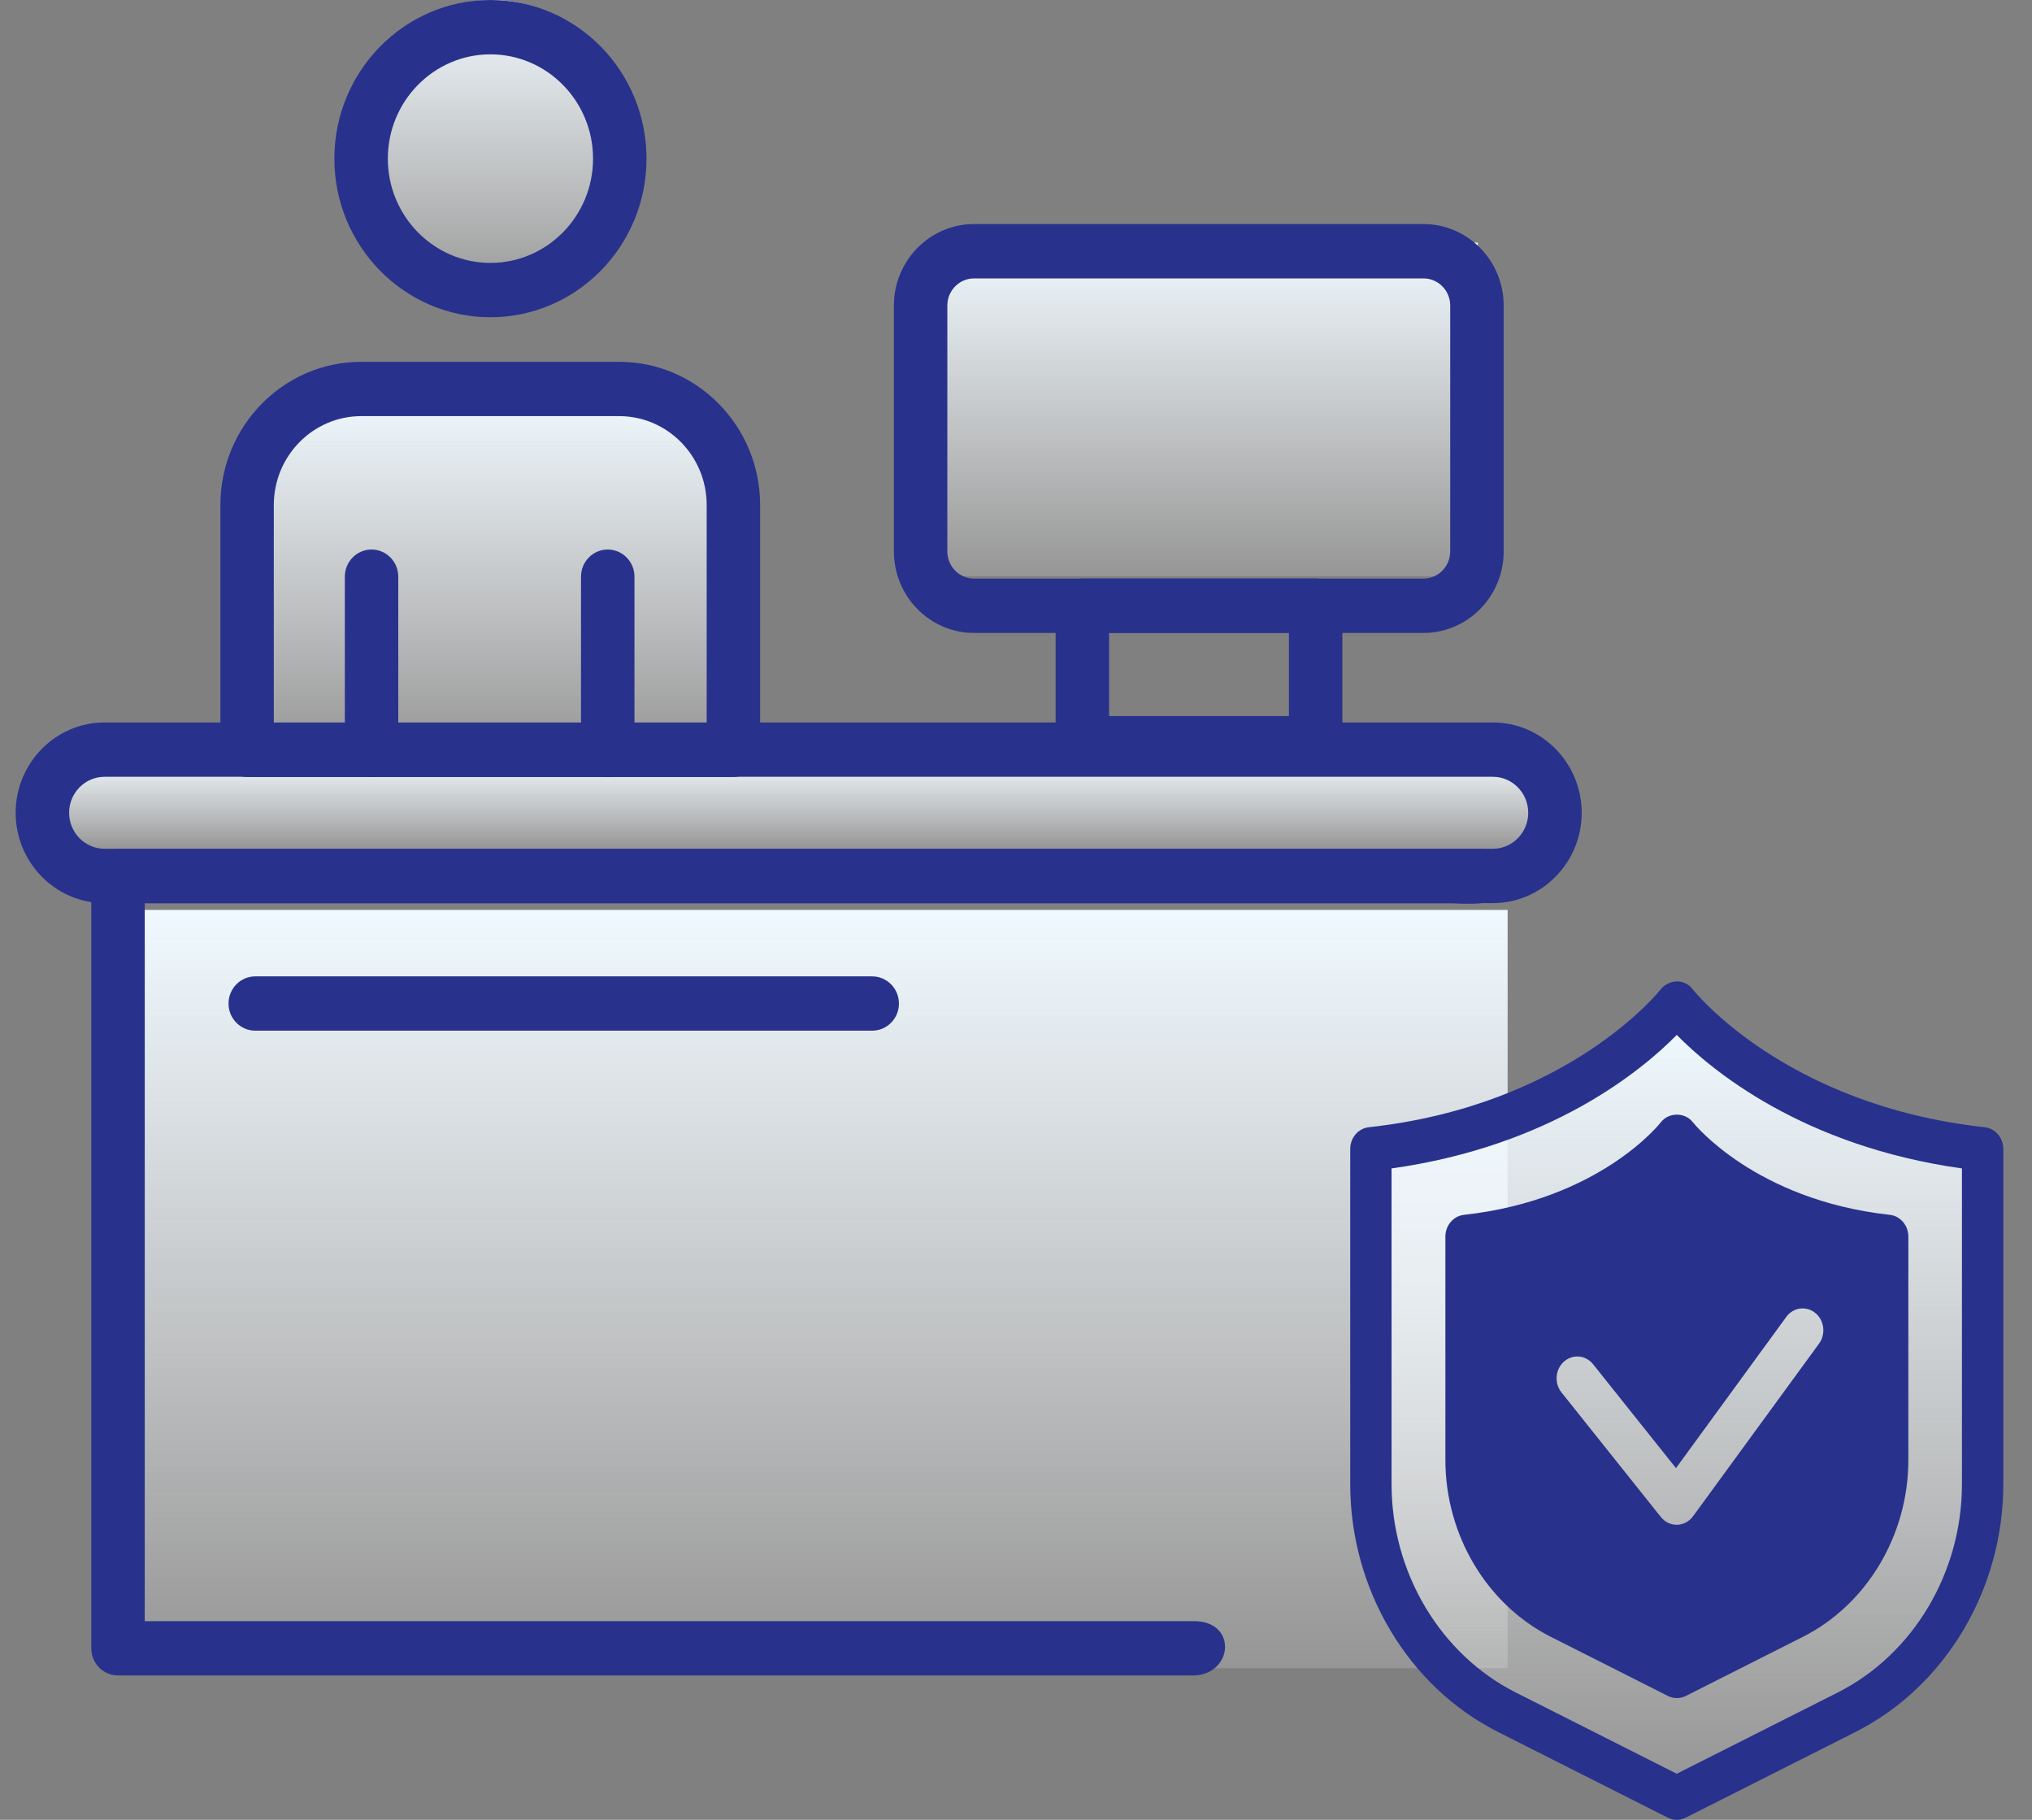
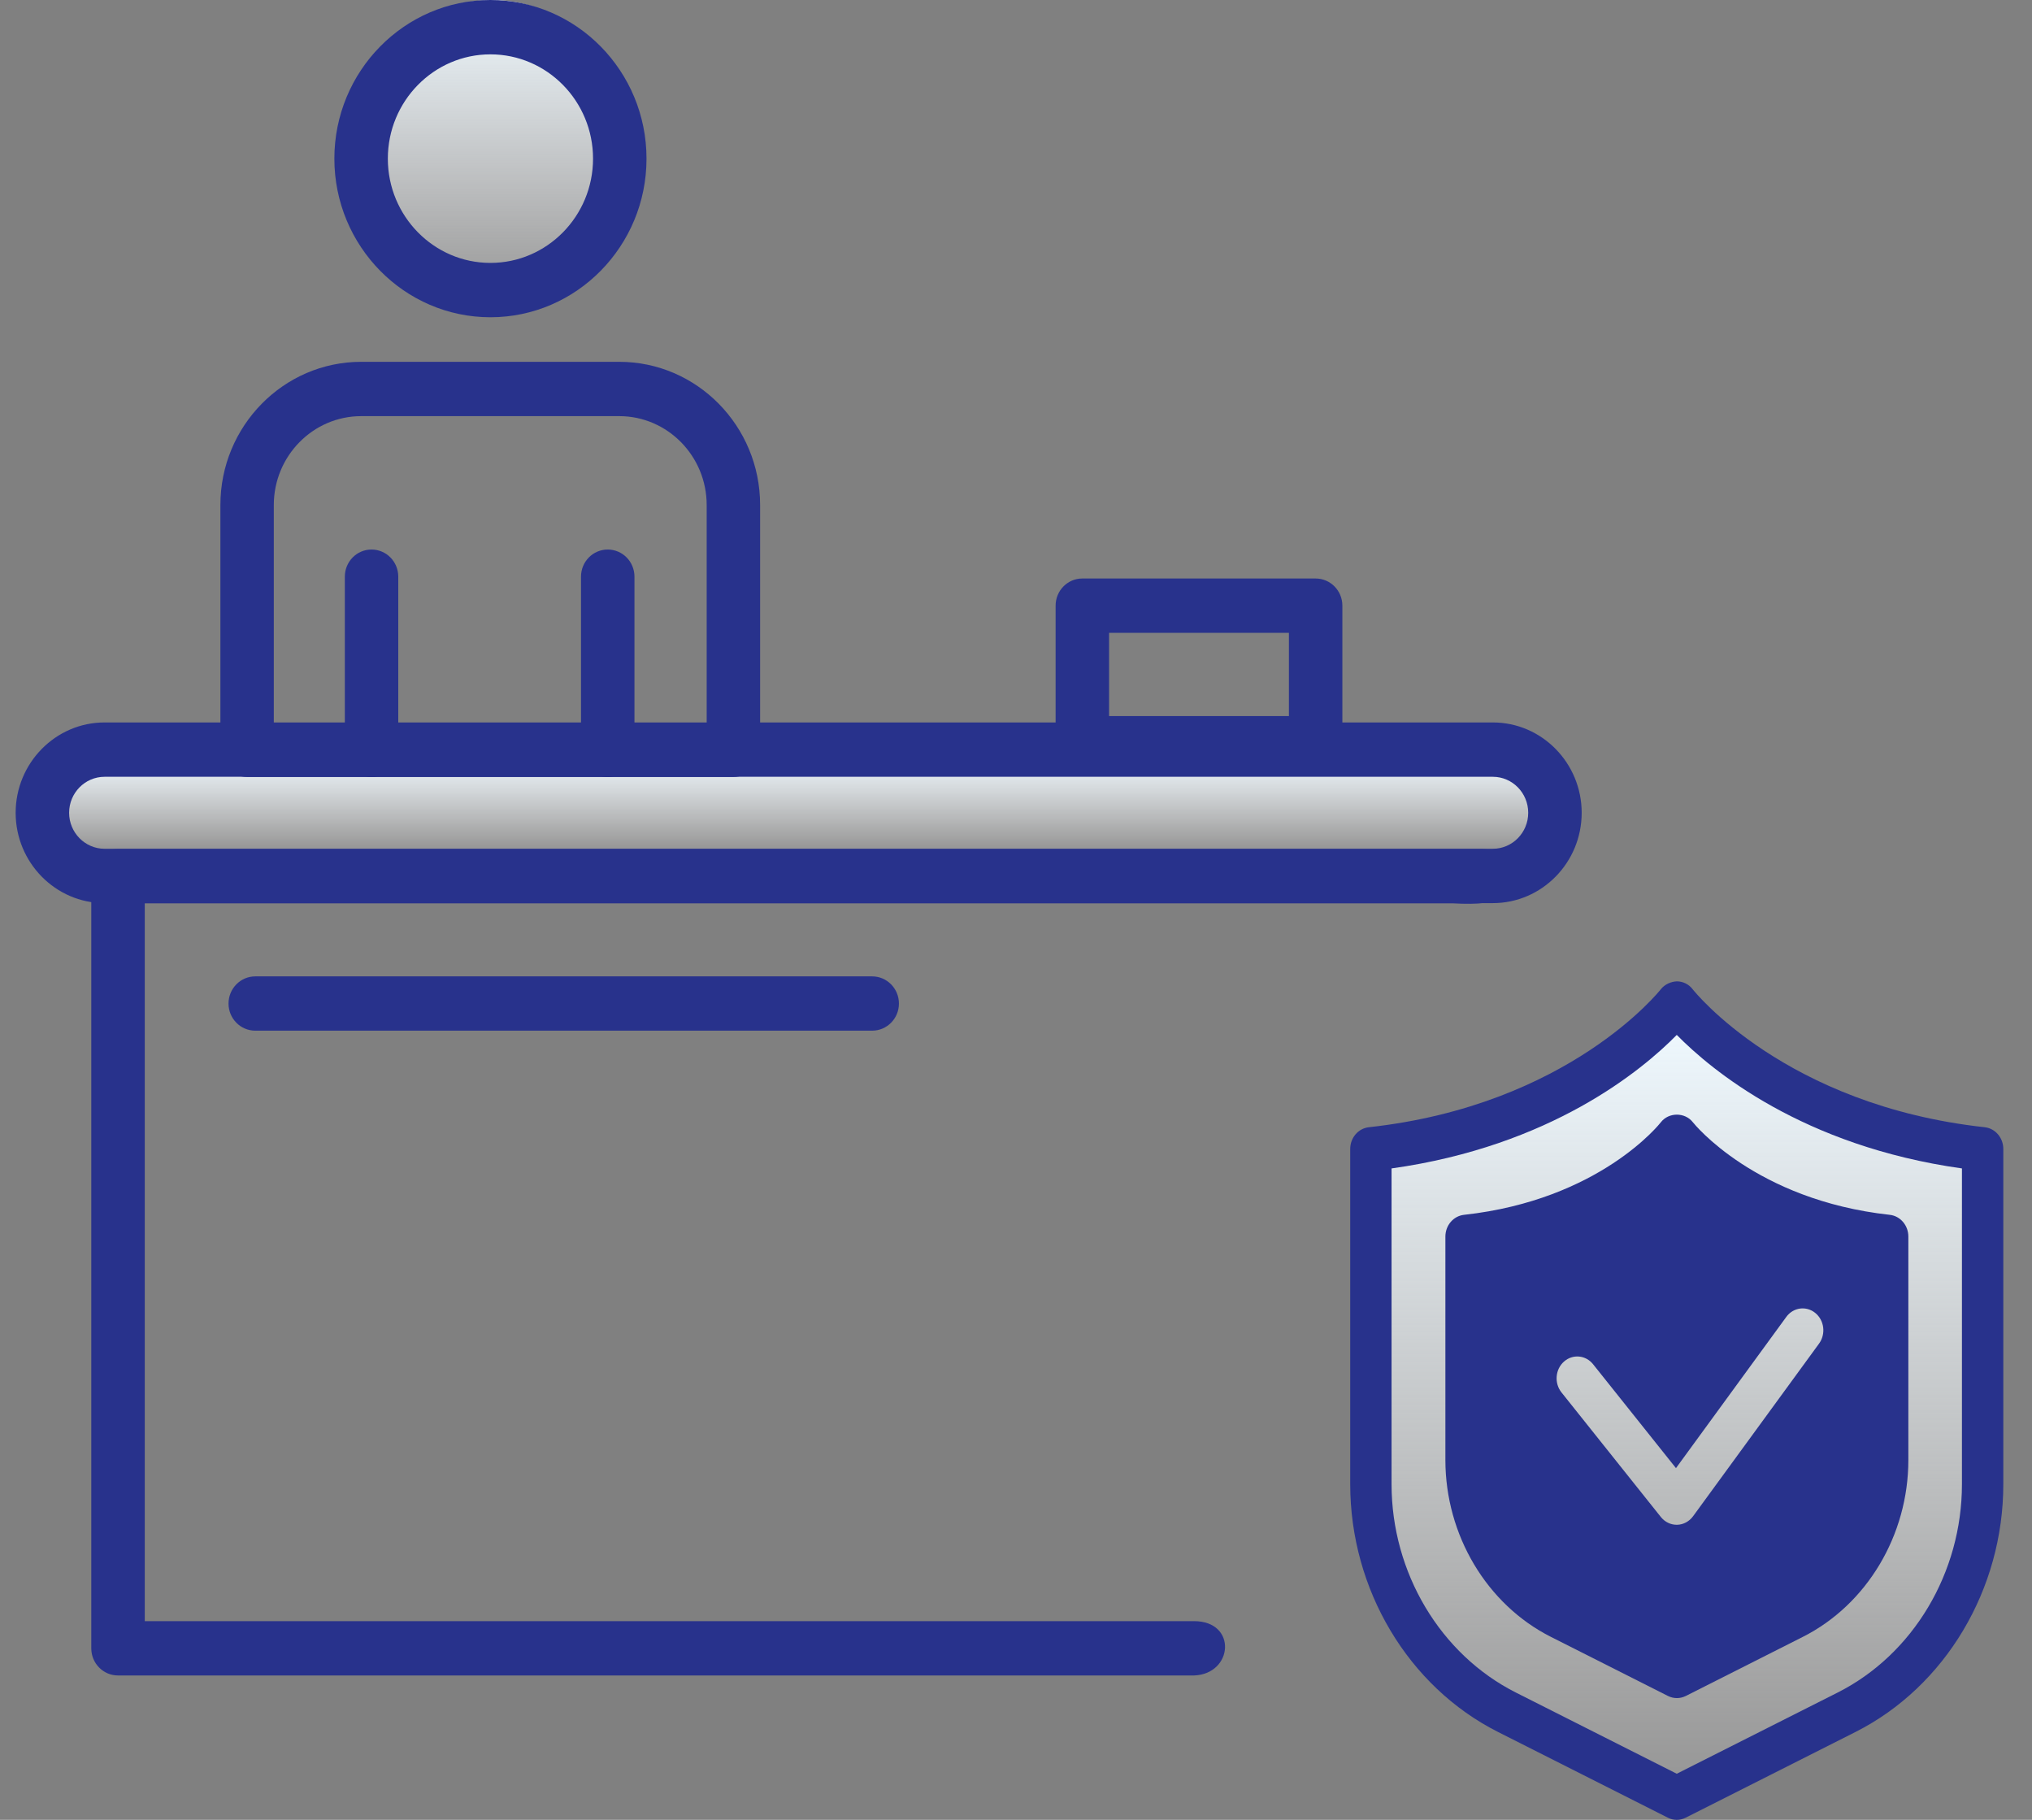
<svg xmlns="http://www.w3.org/2000/svg" width="67" height="60" viewBox="0 0 67 60" fill="none">
  <rect x="0" y="0" width="67" height="60" fill="#808080" stroke="none" />
  <rect x="11.339" width="9.839" height="10" rx="4.919" fill="url(#paint0_linear)" />
  <path d="M16.17 1.792C14.306 1.792 12.788 3.334 12.788 5.231C12.788 7.126 14.306 8.668 16.17 8.668C18.037 8.668 19.554 7.126 19.554 5.231C19.554 3.334 18.037 1.792 16.17 1.792ZM16.17 10.46C13.334 10.46 11.025 8.114 11.025 5.231C11.025 2.346 13.334 0 16.17 0C19.008 0 21.317 2.346 21.317 5.231C21.317 8.114 19.008 10.46 16.17 10.46Z" fill="#28328C" />
-   <rect x="3.468" y="30" width="46.242" height="25" fill="url(#paint1_linear)" />
  <path d="M39.371 53.449H4.773V29.782H47.906C49.663 29.882 49.669 29.5 49.669 28.886C49.669 28.126 49.276 27.991 48.789 27.991H3.891C3.404 27.991 3.01 28.391 3.01 28.886V54.345C3.01 54.84 3.404 55.24 3.891 55.24H39.371C40.666 55.193 40.799 53.449 39.371 53.449Z" fill="#28328C" />
-   <rect x="8.387" y="13" width="15.742" height="12" rx="2" fill="url(#paint2_linear)" />
-   <rect x="31.016" y="8" width="17.71" height="11" fill="url(#paint3_linear)" />
  <rect x="1.5" y="25" width="49.194" height="3" fill="url(#paint4_linear)" />
  <path d="M3.447 25.611C2.804 25.611 2.279 26.143 2.279 26.798C2.279 27.452 2.804 27.984 3.447 27.984H49.223C49.866 27.984 50.389 27.452 50.389 26.798C50.389 26.143 49.866 25.611 49.223 25.611H3.447ZM49.223 29.776H3.447C1.833 29.776 0.516 28.439 0.516 26.798C0.516 25.157 1.833 23.819 3.447 23.819H49.223C50.838 23.819 52.152 25.157 52.152 26.798C52.152 28.439 50.838 29.776 49.223 29.776Z" fill="#28328C" />
-   <path d="M32.117 9.179C31.632 9.179 31.236 9.58 31.236 10.074V18.18C31.236 18.676 31.632 19.076 32.117 19.076H46.936C47.422 19.076 47.817 18.676 47.817 18.18V10.074C47.817 9.58 47.422 9.179 46.936 9.179H32.117ZM46.936 20.868H32.117C30.66 20.868 29.474 19.663 29.474 18.18V10.074C29.474 8.592 30.66 7.387 32.117 7.387H46.936C48.393 7.387 49.58 8.592 49.58 10.074V18.18C49.58 19.663 48.393 20.868 46.936 20.868Z" fill="#28328C" />
  <path d="M36.569 23.609H42.499V20.865H36.569V23.609ZM43.379 25.401H35.686C35.2 25.401 34.806 24.999 34.806 24.503V19.969C34.806 19.474 35.2 19.073 35.686 19.073H43.379C43.867 19.073 44.261 19.474 44.261 19.969V24.503C44.261 24.999 43.867 25.401 43.379 25.401Z" fill="#28328C" />
  <path d="M9.028 23.825H23.301V16.651C23.301 15.036 22.008 13.72 20.418 13.72H11.91C10.321 13.72 9.028 15.036 9.028 16.651V23.825ZM24.181 25.617H8.148C7.661 25.617 7.267 25.218 7.267 24.723V16.651C7.267 14.048 9.35 11.929 11.91 11.929H20.418C22.98 11.929 25.063 14.048 25.063 16.651V24.723C25.063 25.218 24.669 25.617 24.181 25.617Z" fill="#28328C" />
  <path d="M20.038 25.618C19.551 25.618 19.157 25.219 19.157 24.724V19.014C19.157 18.518 19.551 18.118 20.038 18.118C20.526 18.118 20.92 18.518 20.92 19.014V24.724C20.92 25.219 20.526 25.618 20.038 25.618Z" fill="#28328C" />
  <path d="M12.25 25.618C11.763 25.618 11.37 25.219 11.37 24.724V19.014C11.37 18.518 11.763 18.118 12.25 18.118C12.738 18.118 13.132 18.518 13.132 19.014V24.724C13.132 25.219 12.738 25.618 12.25 25.618Z" fill="#28328C" />
  <path d="M28.757 33.981H8.417C7.93 33.981 7.535 33.582 7.535 33.087C7.535 32.592 7.93 32.191 8.417 32.191H28.757C29.244 32.191 29.64 32.592 29.64 33.087C29.64 33.582 29.244 33.981 28.757 33.981Z" fill="#28328C" />
  <path d="M55.121 33.5C52.155 36.717 49.966 37.762 45.282 38.5L45.774 52L49.218 56L55.121 59L62.008 56L64.96 52V38.5C60.278 37.53 58.039 36.533 55.121 33.5Z" fill="url(#paint5_linear)" />
  <path d="M49.021 41.407V48.136C49.021 50.06 50.083 51.839 51.725 52.667L55.291 54.467L58.855 52.667C60.498 51.839 61.559 50.06 61.559 48.136V41.407C58.2 40.891 56.178 39.337 55.291 38.484C54.403 39.337 52.381 40.891 49.021 41.407ZM55.291 55.986C55.19 55.986 55.089 55.962 54.997 55.916L51.138 53.968C49.024 52.901 47.658 50.612 47.658 48.136V40.77C47.658 40.401 47.922 40.092 48.27 40.053C52.757 39.56 54.741 37.029 54.76 37.004C55.018 36.666 55.559 36.665 55.819 37.002C55.848 37.039 57.873 39.566 62.312 40.053C62.659 40.092 62.923 40.401 62.923 40.77V48.136C62.923 50.612 61.557 52.901 59.443 53.968L55.585 55.916C55.491 55.962 55.391 55.986 55.291 55.986Z" fill="#28328C" />
  <path d="M45.883 38.523V48.934C45.883 51.85 47.492 54.547 49.982 55.803L55.287 58.48L60.592 55.803C63.082 54.547 64.69 51.85 64.69 48.934V38.523C59.434 37.786 56.428 35.282 55.287 34.121C54.147 35.282 51.139 37.786 45.883 38.523ZM55.287 60C55.186 60 55.086 59.977 54.993 59.929L49.394 57.103C46.432 55.609 44.52 52.403 44.52 48.934V37.882C44.52 37.513 44.783 37.204 45.132 37.165C51.73 36.441 54.728 32.657 54.758 32.62C54.888 32.452 55.1 32.362 55.289 32.355C55.493 32.355 55.688 32.452 55.815 32.62C55.856 32.672 58.857 36.443 65.443 37.165C65.79 37.204 66.054 37.513 66.054 37.882V48.934C66.054 52.403 64.14 55.609 61.18 57.103L55.581 59.929C55.487 59.977 55.387 60 55.287 60Z" fill="#28328C" />
  <path fill-rule="evenodd" clip-rule="evenodd" d="M48.18 41.178C51.64 40.788 53.192 40.139 55.329 38.151C57.468 39.936 58.846 40.679 61.883 41.178C62.231 44.812 62.375 46.871 61.883 50.867C59.634 53.188 58.332 54.069 55.925 55.106C52.906 54.301 51.431 53.552 49.371 51.473C48.266 48.292 48.24 46.024 48.201 42.706C48.195 42.221 48.189 41.714 48.18 41.178ZM54.763 50.016C54.893 50.178 55.083 50.272 55.285 50.272H55.3C55.506 50.266 55.699 50.163 55.825 49.99L59.979 44.298C60.208 43.983 60.153 43.53 59.854 43.288C59.556 43.045 59.128 43.103 58.899 43.418L55.261 48.404L52.528 44.979C52.286 44.675 51.856 44.636 51.568 44.892C51.279 45.149 51.243 45.603 51.486 45.908L54.763 50.016Z" fill="#28328C" />
  <defs>
    <linearGradient id="paint0_linear" x1="16.258" y1="0" x2="16.258" y2="10" gradientUnits="userSpaceOnUse">
      <stop stop-color="#EFF9FF" />
      <stop offset="1" stop-color="white" stop-opacity="0.17" />
    </linearGradient>
    <linearGradient id="paint1_linear" x1="26.589" y1="30" x2="26.589" y2="55" gradientUnits="userSpaceOnUse">
      <stop stop-color="#EFF9FF" />
      <stop offset="1" stop-color="white" stop-opacity="0.17" />
    </linearGradient>
    <linearGradient id="paint2_linear" x1="16.258" y1="13" x2="16.258" y2="25" gradientUnits="userSpaceOnUse">
      <stop stop-color="#EFF9FF" />
      <stop offset="1" stop-color="white" stop-opacity="0.17" />
    </linearGradient>
    <linearGradient id="paint3_linear" x1="39.871" y1="8" x2="39.871" y2="19" gradientUnits="userSpaceOnUse">
      <stop stop-color="#EFF9FF" />
      <stop offset="1" stop-color="white" stop-opacity="0.17" />
    </linearGradient>
    <linearGradient id="paint4_linear" x1="26.097" y1="25" x2="26.097" y2="28" gradientUnits="userSpaceOnUse">
      <stop stop-color="#EFF9FF" />
      <stop offset="1" stop-color="white" stop-opacity="0.17" />
    </linearGradient>
    <linearGradient id="paint5_linear" x1="55.121" y1="33.5" x2="55.121" y2="59" gradientUnits="userSpaceOnUse">
      <stop stop-color="#EFF9FF" />
      <stop offset="1" stop-color="white" stop-opacity="0.17" />
    </linearGradient>
  </defs>
</svg>